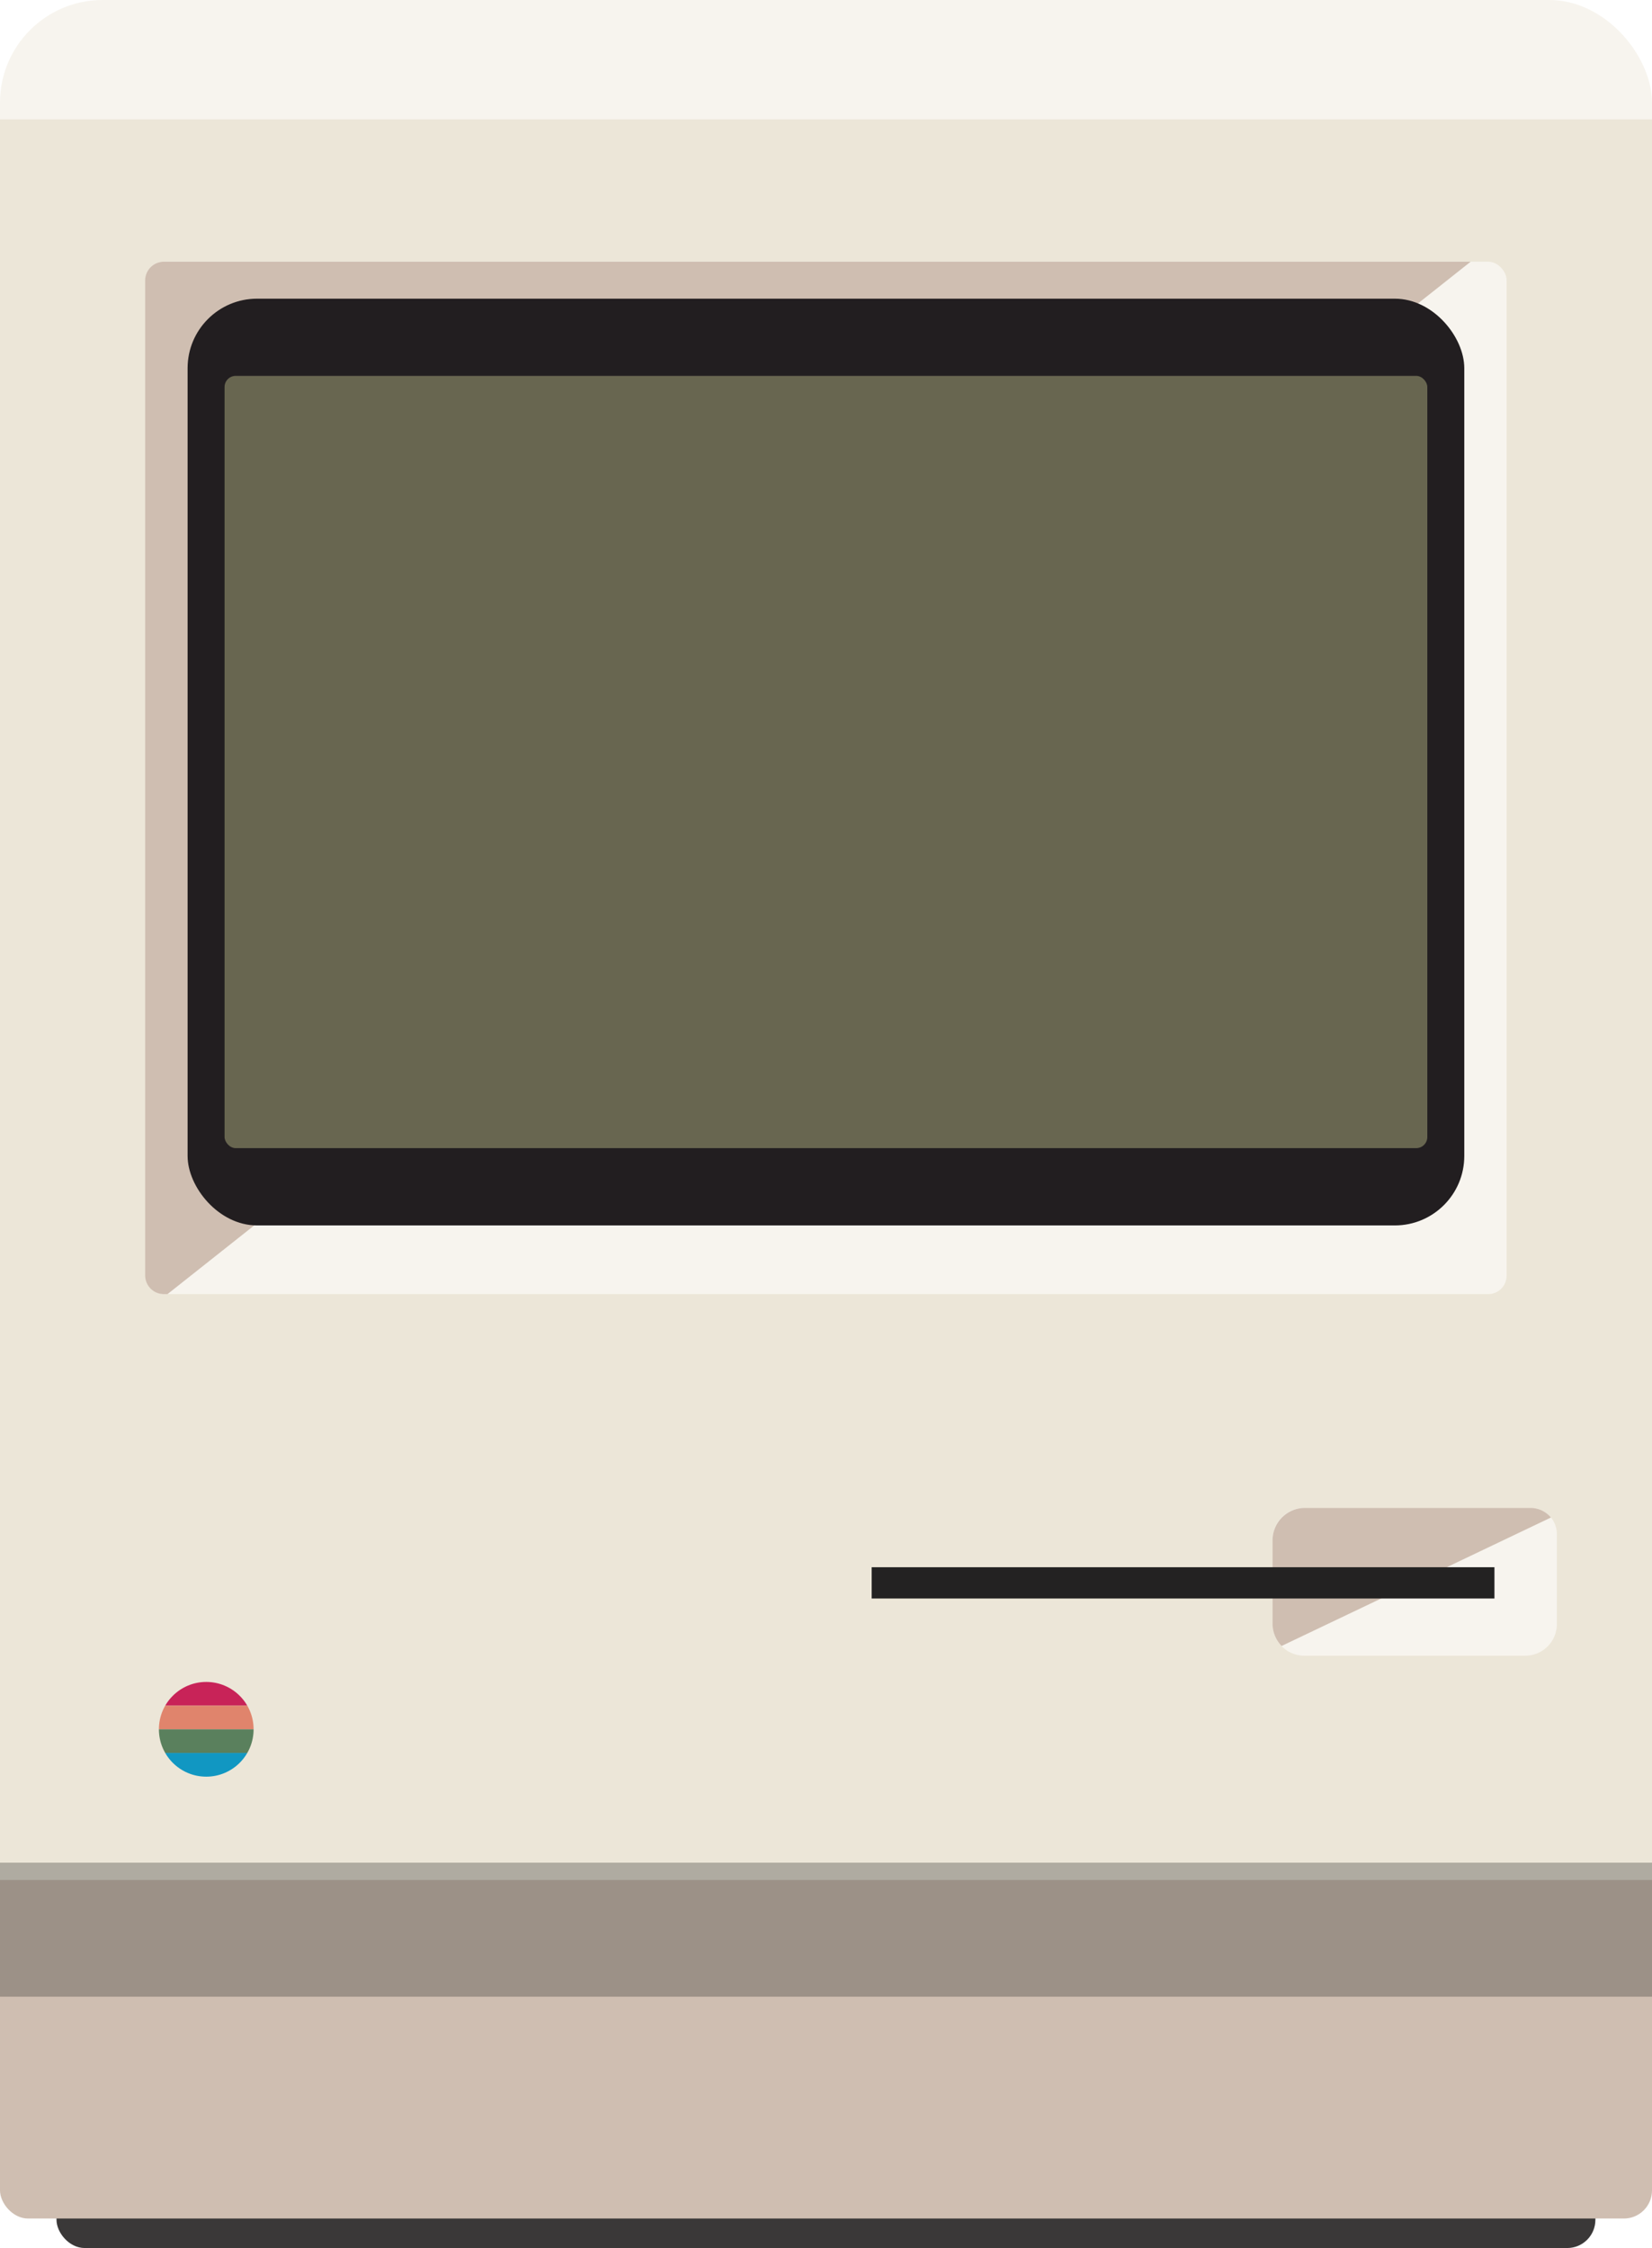
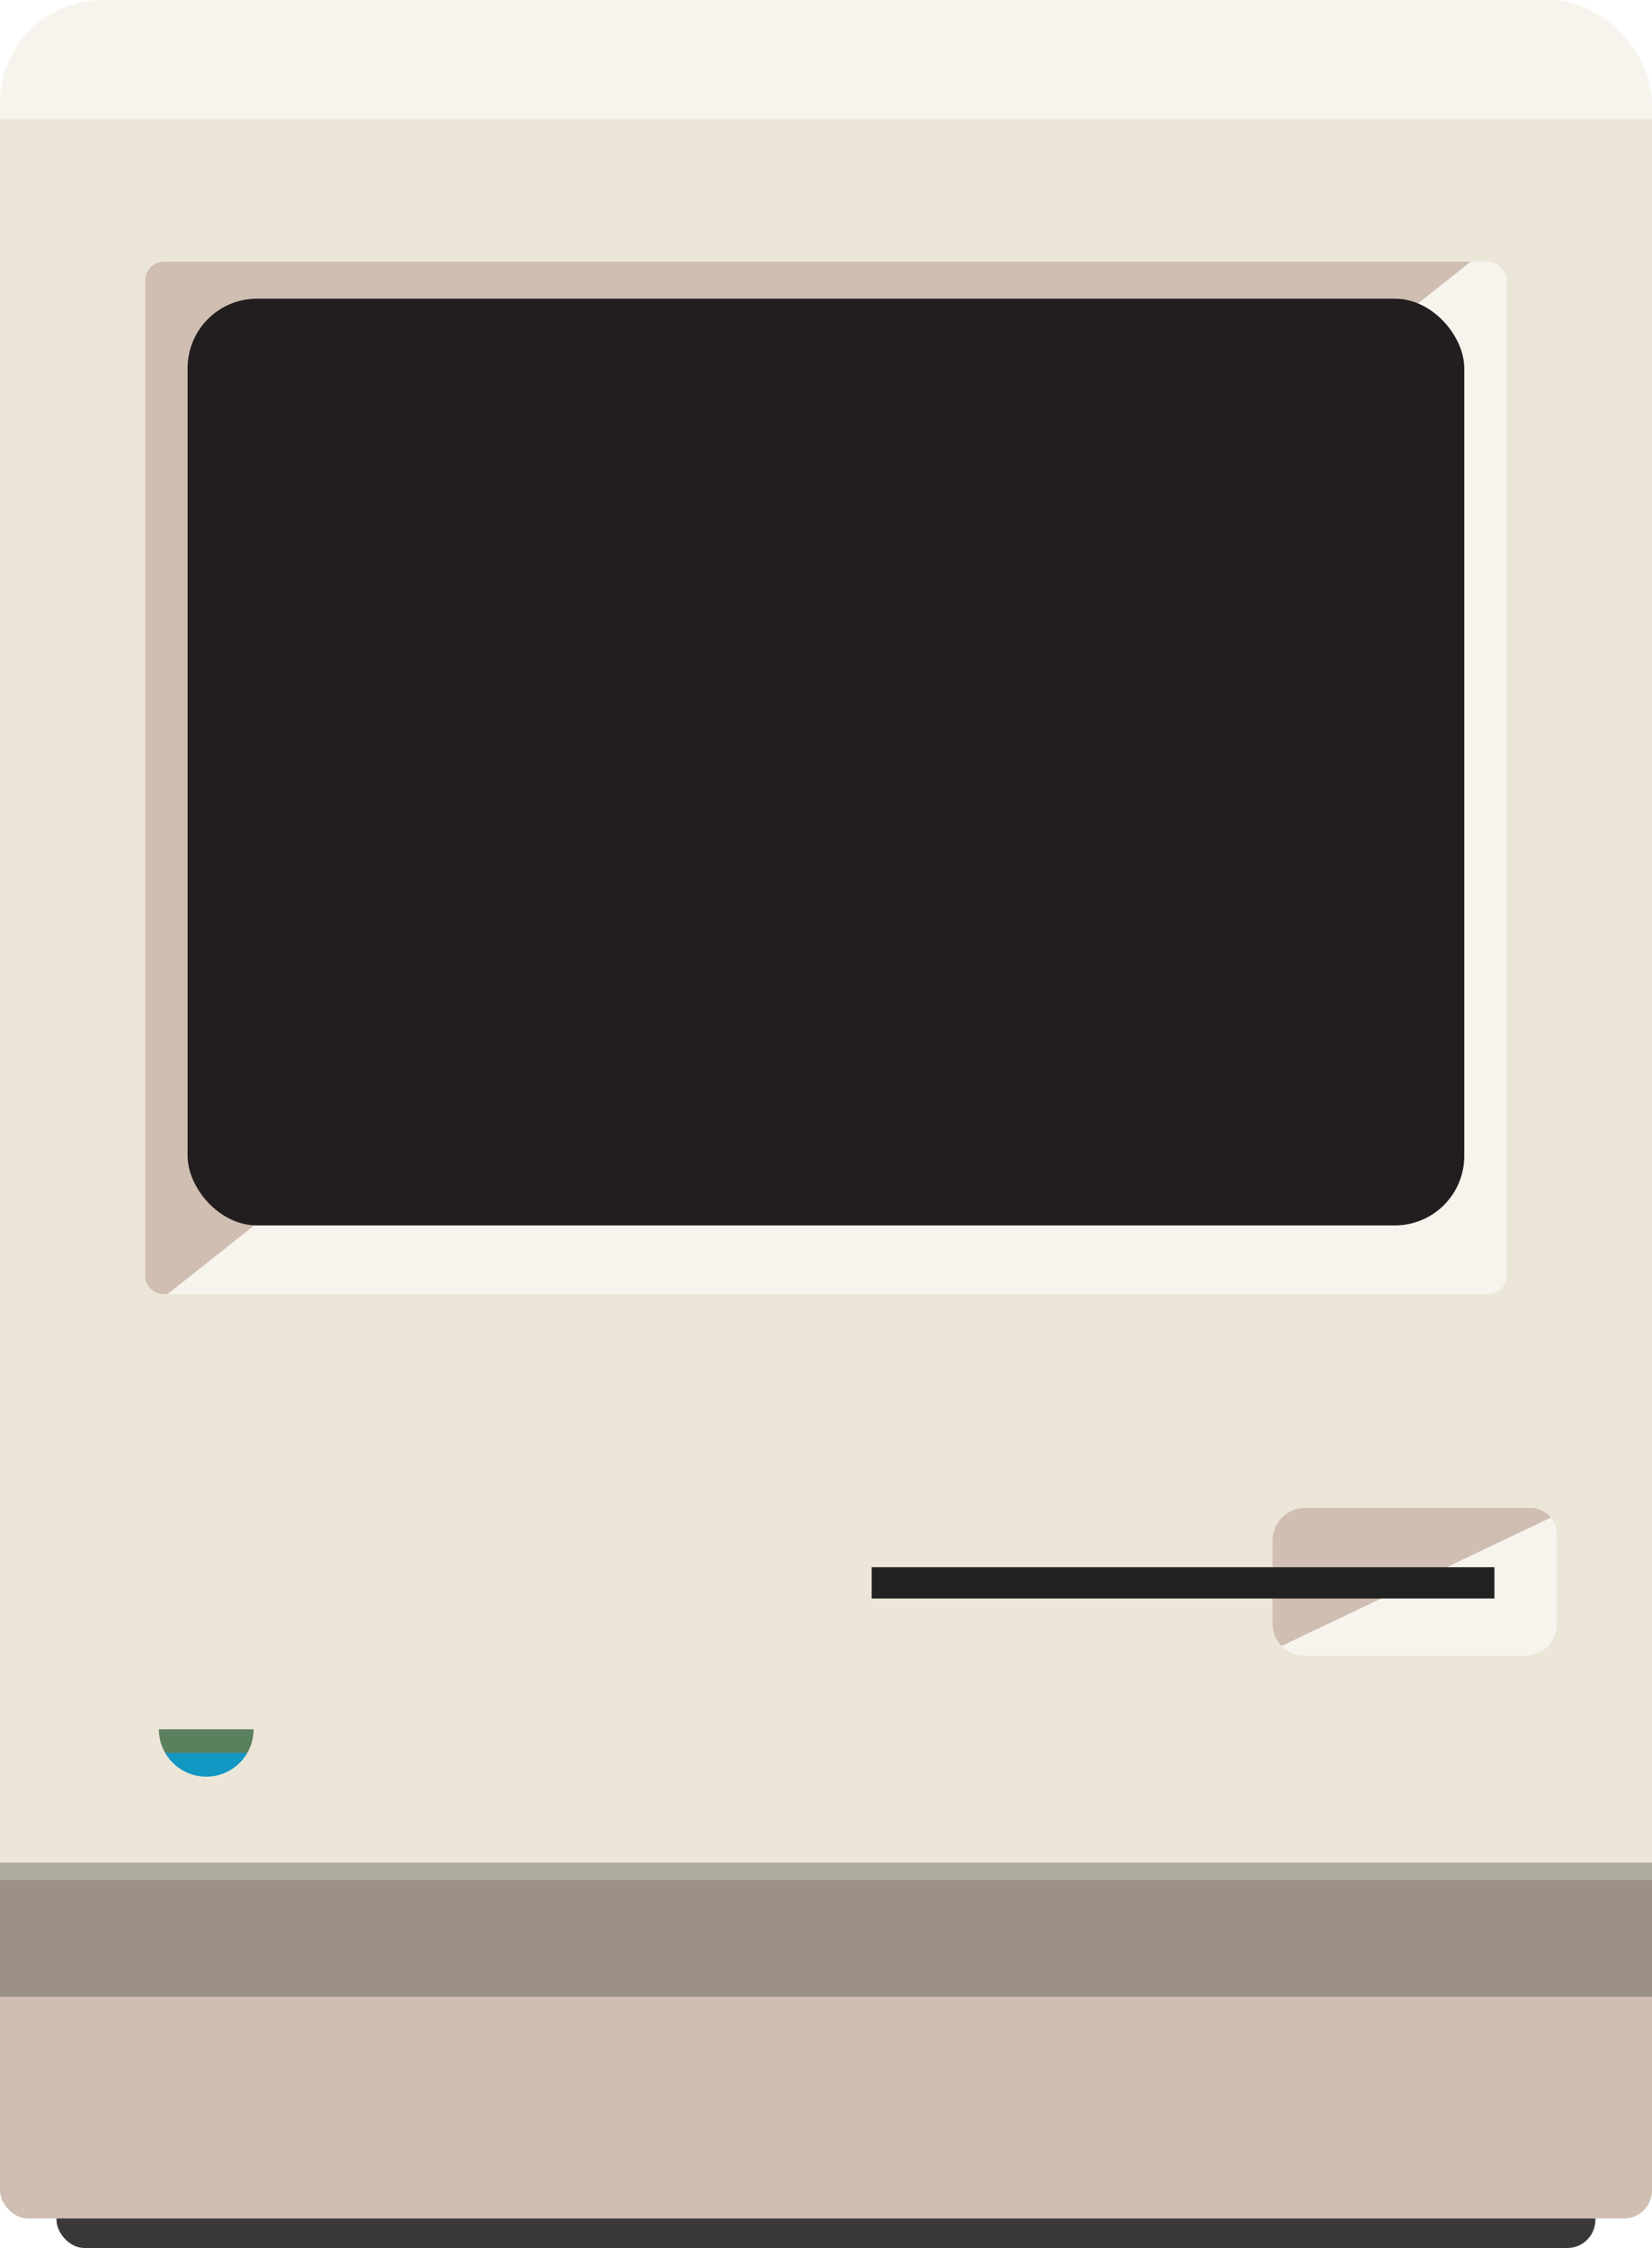
<svg xmlns="http://www.w3.org/2000/svg" width="147.94" height="201.26" viewBox="0 0 147.94 201.26">
  <defs>
    <style>.f6eeb8ce-b09c-4a86-816a-933eba2eabd3{fill:none;}.a835ed0a-cdda-47d4-8f58-9d101cff6f0d{isolation:isolate;}.\39 89cf011-dc47-48b3-9843-f267a9eb881b{fill:#3a3838;}.f3e63cc3-2552-45c1-93aa-e4f373005a24{fill:#cfbeb1;}.\30 4dfccf8-c6ab-4d7c-84aa-f27b123a1b99{fill:#f7f4ee;}.d9786582-c248-4b26-b0fc-03f734d92f6c{fill:#ece6d8;}.\35 2d73d91-8a2c-415a-9846-6ee8acf8bc23{fill:#232222;}.\35 9915939-d76f-4cd0-9283-2d85715907a4{clip-path:url(#1e3fb011-1a55-41ec-9a54-8879eaf3714b);}.\30 18bdae7-f241-44c1-ac85-9c732fe8df05{fill:#c82358;}.c3ad5750-0073-4590-aeff-65f3f9d19570{fill:#e0846c;}.\35 6a4978c-54b4-4072-9d1d-1b4c57e375e3{fill:#5a805d;}.\33 db4bfcb-ae2d-4355-87e2-b1e2927d3b6f{fill:#1197c2;}.\36 5049ba2-93ba-48da-bcad-3777bae7aa73{fill:#221e20;}.e4517acc-efae-4a9a-901e-774dd6dee5a5{fill:#686650;}.f2ebf1c4-c653-41c0-9078-5365f6bd27df{fill:#3c3c3b;opacity:0.35;mix-blend-mode:multiply;}</style>
    <clipPath id="1e3fb011-1a55-41ec-9a54-8879eaf3714b">
      <circle class="f6eeb8ce-b09c-4a86-816a-933eba2eabd3" cx="18.47" cy="154.82" r="4.24" />
    </clipPath>
  </defs>
  <title>macintosh</title>
  <g class="a835ed0a-cdda-47d4-8f58-9d101cff6f0d">
    <g id="bfd54051-f3f7-4166-9272-6de58727b9fd" data-name="Layer 1">
      <rect class="989cf011-dc47-48b3-9843-f267a9eb881b" x="5.06" y="176.12" width="137.81" height="25.14" rx="2.52" ry="2.52" />
      <rect class="f3e63cc3-2552-45c1-93aa-e4f373005a24" y="165.75" width="147.94" height="32.87" rx="2.52" ry="2.52" />
      <rect class="04dfccf8-c6ab-4d7c-84aa-f27b123a1b99" width="147.94" height="119.17" rx="9.19" ry="9.19" />
      <rect class="d9786582-c248-4b26-b0fc-03f734d92f6c" y="10.69" width="147.94" height="157.62" />
      <path class="04dfccf8-c6ab-4d7c-84aa-f27b123a1b99" d="M116.8,135h20.28a2.34,2.34,0,0,1,2.34,2.34v8.06a2.83,2.83,0,0,1-2.83,2.83H116.8a2.83,2.83,0,0,1-2.83-2.83v-7.57A2.83,2.83,0,0,1,116.8,135Z" />
      <path class="f3e63cc3-2552-45c1-93aa-e4f373005a24" d="M138.89,135.86A2.38,2.38,0,0,0,137,135H116.85a2.9,2.9,0,0,0-2.89,2.89v7.47a2.87,2.87,0,0,0,.81,2Z" />
      <rect class="52d73d91-8a2c-415a-9846-6ee8acf8bc23" x="78.06" y="140.31" width="55.77" height="2.8" />
      <g class="59915939-d76f-4cd0-9283-2d85715907a4">
-         <rect class="018bdae7-f241-44c1-ac85-9c732fe8df05" x="11.66" y="150.58" width="13.63" height="2.12" />
-         <rect class="c3ad5750-0073-4590-aeff-65f3f9d19570" x="11.66" y="152.7" width="13.63" height="2.12" />
        <rect class="56a4978c-54b4-4072-9d1d-1b4c57e375e3" x="11.66" y="154.82" width="13.63" height="2.12" />
        <rect class="3db4bfcb-ae2d-4355-87e2-b1e2927d3b6f" x="11.66" y="156.94" width="13.63" height="2.12" />
      </g>
      <rect class="04dfccf8-c6ab-4d7c-84aa-f27b123a1b99" x="13.03" y="23.43" width="121.89" height="92.43" rx="1.65" ry="1.65" />
      <path class="f3e63cc3-2552-45c1-93aa-e4f373005a24" d="M14.71,115.86H15L131.7,23.43h-117A1.68,1.68,0,0,0,13,25.11v89.07A1.68,1.68,0,0,0,14.71,115.86Z" />
      <rect class="65049ba2-93ba-48da-bcad-3777bae7aa73" x="16.8" y="26.74" width="114.33" height="82.97" rx="6.22" ry="6.22" />
-       <rect class="e4517acc-efae-4a9a-901e-774dd6dee5a5" x="20.11" y="33.65" width="107.71" height="69.14" rx="1" ry="1" />
      <rect class="f2ebf1c4-c653-41c0-9078-5365f6bd27df" y="166.76" width="147.94" height="12" />
    </g>
  </g>
</svg>